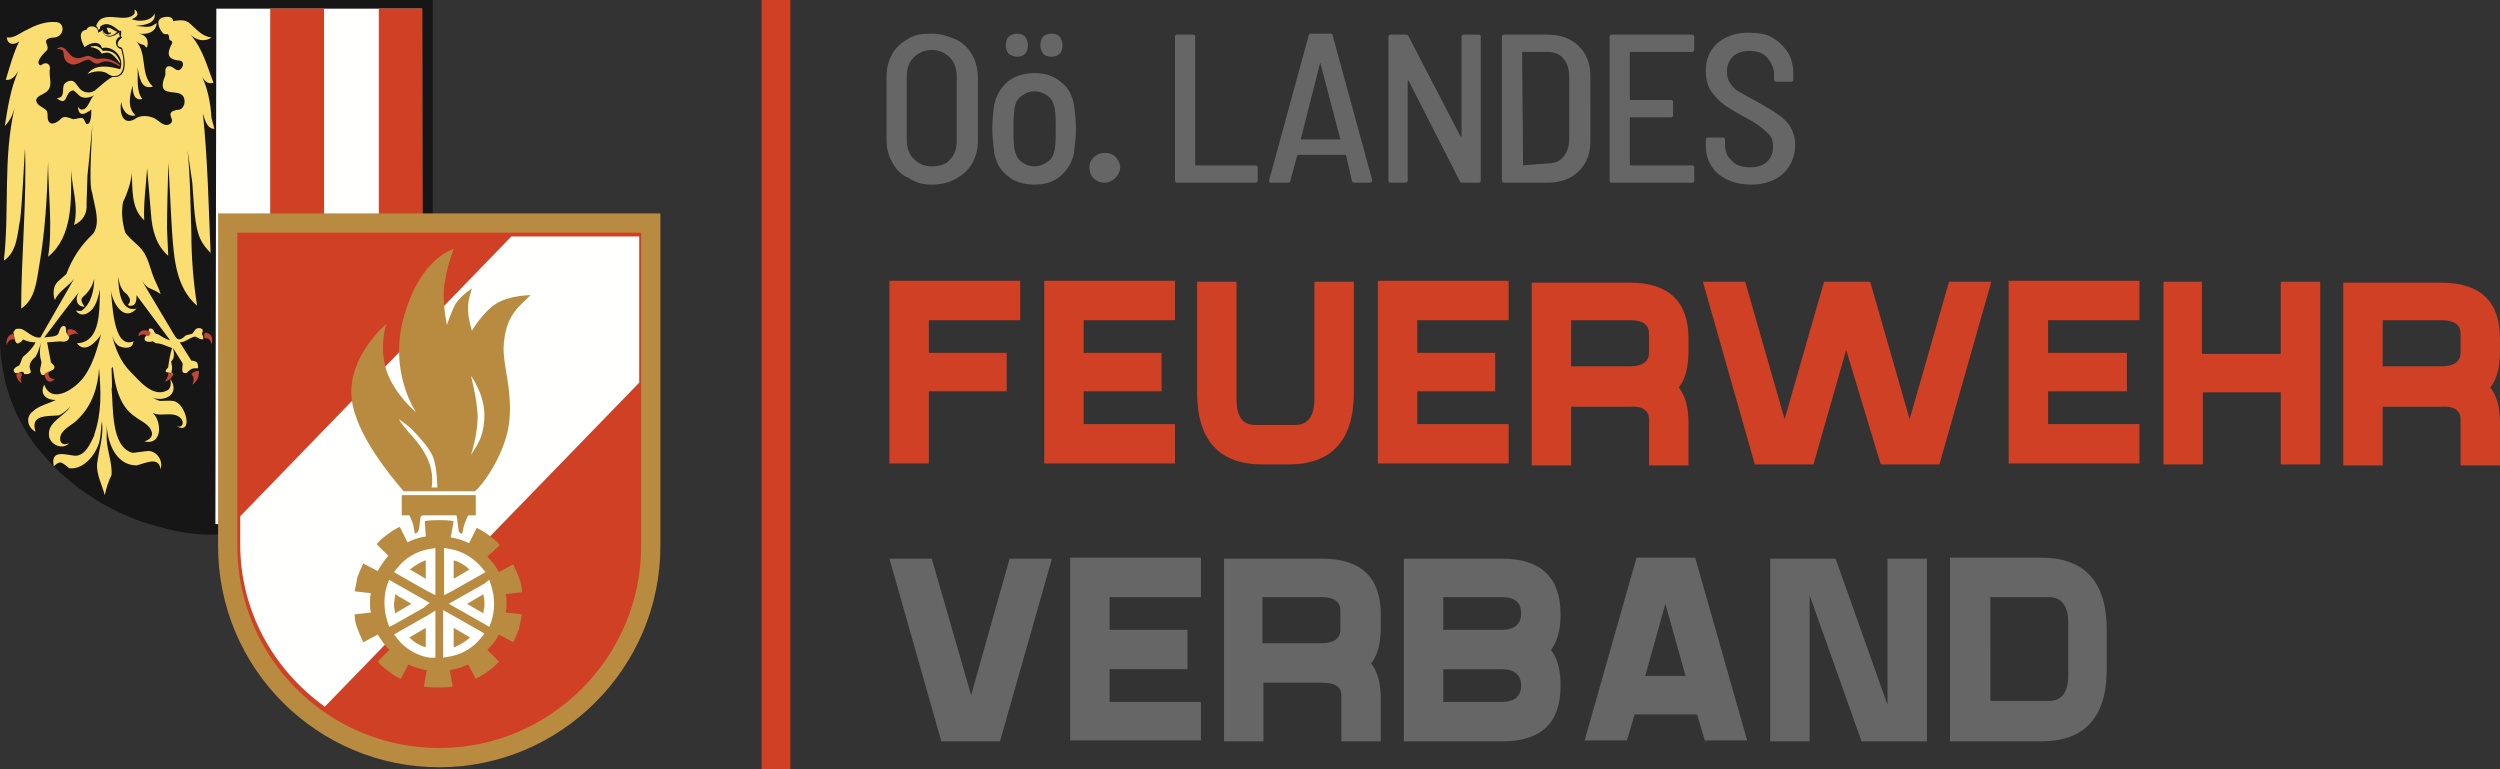
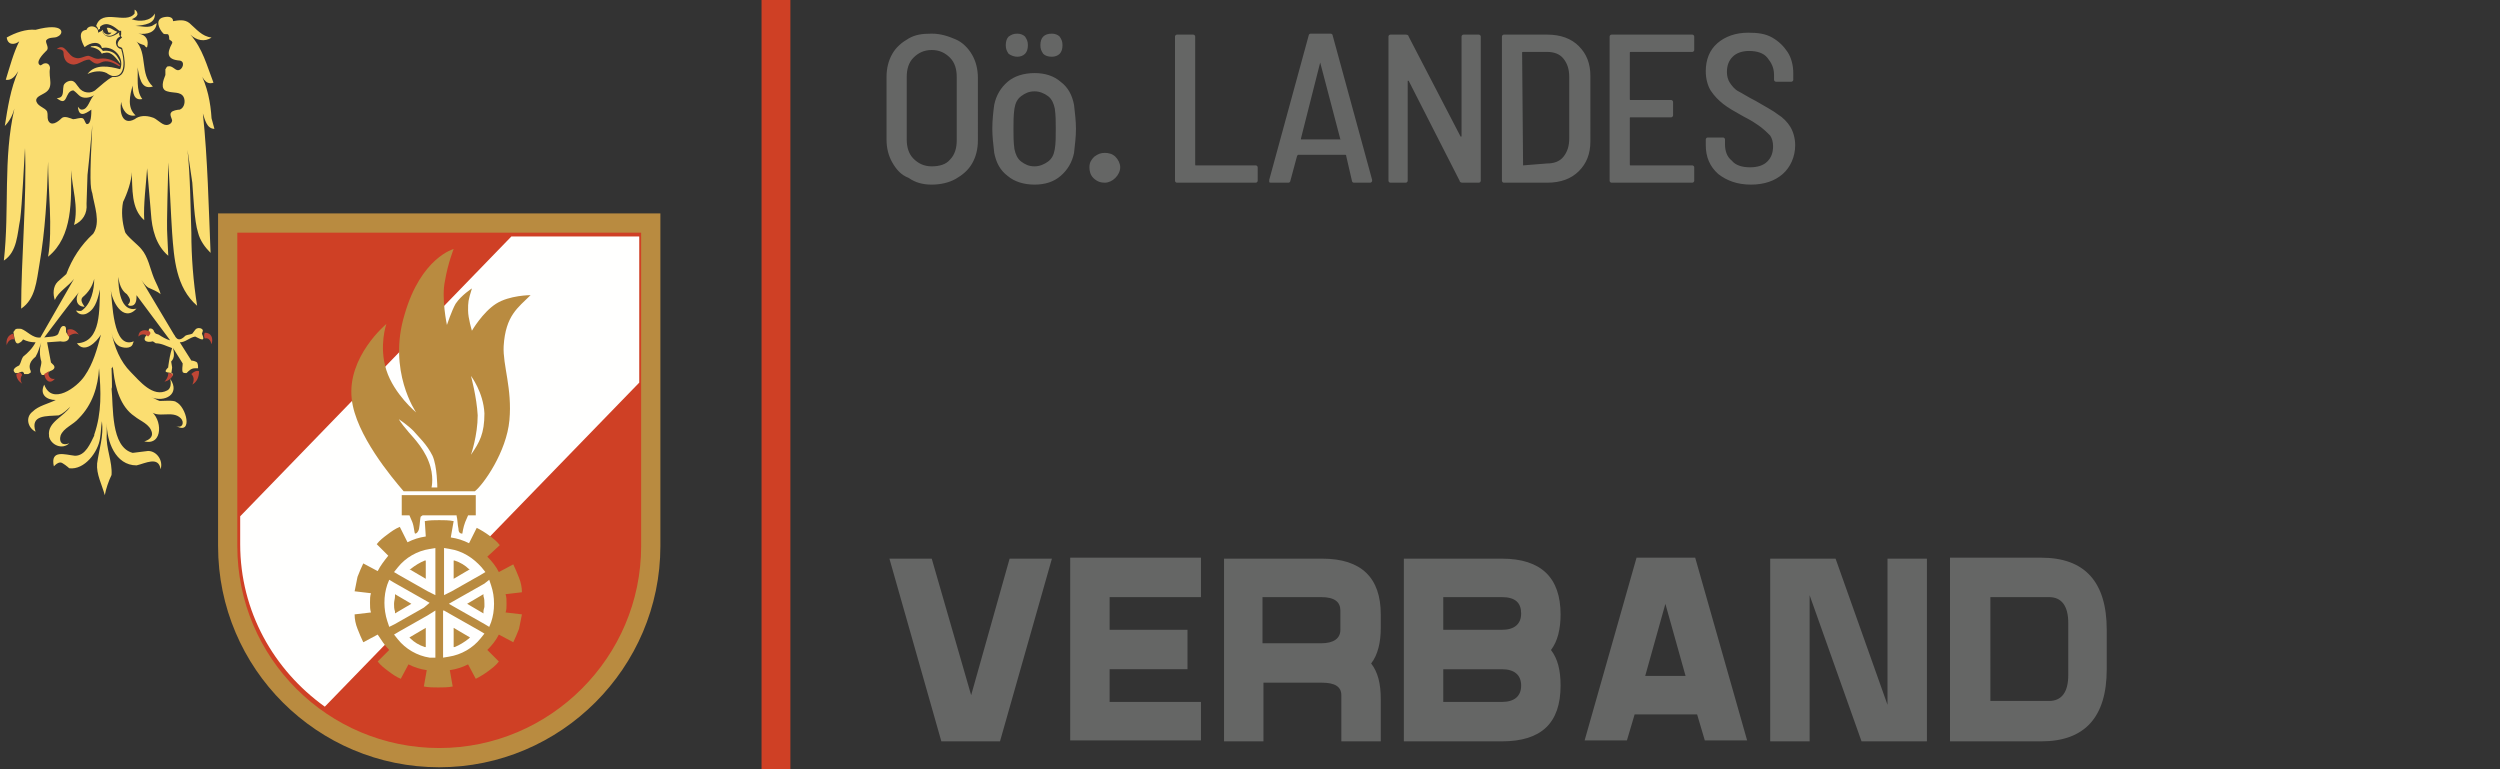
<svg xmlns="http://www.w3.org/2000/svg" width="260" height="80">
  <rect width="100%" height="100%" fill="#333333" stroke="none" />
  <g>
-     <path fill="#171616" d="M0,35.2c0,1.5,0.2,2.9,0.5,4.3c0.3,1.3,0.8,2.7,1.4,3.9 c0.7,1.4,1.5,2.7,2.6,3.9c1.1,1.3,2.3,2.4,3.6,3.4c1.1,0.8,2.3,1.6,3.5,2.2c1.2,0.6,2.5,1.2,3.9,1.6c1.1,0.3,2.1,0.6,3.2,0.8 c1,0.2,2.1,0.3,3.1,0.3c0.2,0,0.5,0,0.7,0c0.2,0,0.5,0,0.7,0c1,0,2.1-0.1,3.1-0.3c1.1-0.2,2.2-0.4,3.2-0.8c1.3-0.4,2.6-0.9,3.9-1.6 c1.2-0.6,2.4-1.4,3.5-2.2c1.3-1,2.6-2.1,3.6-3.4c1-1.2,1.9-2.5,2.6-3.9c0.6-1.2,1.1-2.5,1.4-3.9c0.3-1.4,0.5-2.9,0.5-4.3l0-35.2H0 L0,35.2z" />
-     <path fill="#FFFFFE" d="M43.9,0.9H22.5l-0.1,53.6c0.4,0,0.8,0,1.2,0c0.2,0,0.4,0,0.6,0 c0.8,0,1.5-0.1,2.3-0.3c0.9-0.2,1.8-0.4,2.7-0.7c1.3-0.4,2.5-0.9,3.7-1.5c1.2-0.6,2.3-1.3,3.4-2.1c1.3-0.9,2.4-2,3.5-3.2 c1-1.1,1.8-2.4,2.4-3.7c0.6-1.2,1-2.4,1.3-3.7c0.3-1.3,0.4-2.7,0.4-4.1L43.9,0.9" />
-     <path fill="#CF4025" d=" M28.1,0.9h5.6v51.2c-0.9,0.4-1.8,0.9-2.7,1.3c-0.6,0.2-2.6,0.9-2.9,1V0.9 M39.3,0.9h4.6L44,36c0,1.4-0.1,3.2-0.4,4.6 c-0.2,0.8-0.4,1-0.7,1.8c-0.2,0.5-0.4,1.5-0.6,2c-0.7,1.3-2.8,4.1-2.9,4.3V0.9" />
-     <path fill="#FBDE71" d="M12.2,5.9c-0.3-0.5-0.9-0.7-1.5-0.6c-0.2-0.3-0.6-0.6-1-0.5c0,0-0.1,0-0.1,0c-0.1,0-0.1,0-0.2,0.1 c0.2,0,0.5,0.1,0.7,0.2c0.2,0.1,0.4,0.3,0.5,0.5c0.1-0.1,0.2-0.1,0.3-0.1c0.7-0.2,1.2,0.6,1.6,1.1C12.5,6.3,12.3,6.1,12.2,5.9z M11.1,2.9C11.1,2.9,11.1,2.9,11.1,2.9C11.1,2.9,11.1,2.9,11.1,2.9c0.1,0.2,0.1,0.4,0.2,0.5c0.1,0,0.2,0,0.3,0 c-0.3,0.4-0.8,0.1-0.9-0.2c0,0,0-0.1-0.1-0.1c0,0,0,0,0,0c0,0-0.1,0-0.1,0c0,0,0,0,0.1,0c0,0,0,0,0,0c0,0,0,0.1,0,0.1 c0,0,0,0.1,0.1,0.1c0.1,0.2,0.2,0.4,0.5,0.4c0.3,0.1,0.7-0.1,0.9-0.3c0,0,0.1-0.1,0.1-0.1C11.8,3.2,11.5,2.8,11.1,2.9 c-0.1,0-0.2,0-0.2,0C11,2.9,11,2.9,11.1,2.9z M22,12.3c0.1,0.4,0.2,0.7,0.3,1.1c-0.8,0-1-1-1.2-1.6c0.5,4.7,0.6,9.8,0.8,14.5 c-0.6-0.6-1.1-1.3-1.3-2.1c0,0,0,0,0,0s0,0,0,0C20.2,23,20.1,20.2,20,19c0,0-0.5-3.4-0.5-3.4c0.3,2.8,0.3,5.8,0.4,8.6h0 c0,2.5,0.2,5.1,0.6,7.6c-2.2-1.9-2.4-4.9-2.6-7.6c-0.1-1.4-0.3-5.9-0.4-7.3c0,1.3-0.2,6.3-0.1,7.6h0c0,0.4,0.1,1.7,0.1,2.1 c-1.3-1.1-1.7-2.8-1.8-4.4c-0.1-1.1-0.3-3.6-0.4-4.7c-0.1,1.6-0.4,3.8-0.3,5.4c-1.4-1.2-1.2-3.3-1.3-5c0,0.9-0.5,2.3-0.9,3.1 c-0.2,1-0.1,2.1,0.2,3.1l0,0h0c0,0,0,0,0,0c0.1,0.4,1.4,1.4,1.7,1.8c0.7,0.8,0.9,2,1.3,3c0.2,0.5,0.6,1.2,0.7,1.7 c-0.3-0.3-0.9-0.5-1.3-0.7c-0.3-0.2-0.5-0.5-0.7-0.8l3.4,5.7c0.1,0.1,0.1,0.2,0.2,0.3c0.3,0.4,0.7,0.1,1-0.2 c0.2-0.1,0.5-0.1,0.7-0.2c0,0,0.3-0.4,0.3-0.4c0.2-0.3,0.8-0.2,0.8,0.1l-0.1,0.3c0.4,0.9-0.1,0.6-0.7,0.3c-0.6,0.1-1,0.6-1.6,0.6 c0.4,0.6,0.8,1.3,1.2,1.9c0.2,0,0.5,0.1,0.6,0.2c0.1,0.2,0.1,0.4,0.1,0.6c0,0,0,0-0.1,0c0,0-0.1,0-0.2,0c-0.4,0-0.6,0.2-0.9,0.5 c0,0,0,0-0.1,0c-0.1,0-0.2,0-0.3-0.1c-0.1-0.3,0-0.6,0-0.9l-1-1.6c0.1,0.5,0.2,1-0.2,1.4l0.1,0.6c0,0.2-0.1,0.6-0.1,0.9L18,39 c0-0.1-0.1-0.2-0.1-0.2c-0.5-0.1-1,0-0.4-0.6l0-0.1c0.1-0.7,0.2-1.3,0.4-1.9c-0.6-0.2-1.1-0.5-1.7-0.5c0,0-0.3-0.2-0.3-0.2 c0,0,0,0,0,0c-0.8,0.2-1.2-0.2-0.5-0.8l0.1-0.5c0.2-0.1,0.4,0,0.5,0.2c0,0,0,0,0,0c0,0.1,0.1,0.2,0.2,0.3c0,0,0,0,0,0l0.3,0.1 c0.3,0.2,0.8,0.5,1.2,0.6l-3.5-4.7c0,0.4,0,1.1-0.6,1.1c0,0-0.1,0-0.1,0c0,0-0.1,0-0.2-0.1c0.4-0.4,0.2-0.7-0.1-1.1 c-0.6-0.4-0.8-1.1-0.9-1.8c0,1.2,0.2,3.7,1.9,3.3c-1.4,1.5-2.6-0.8-2.7-2.1c0.2,1.3,0.2,6.4,2.4,5.5c0,0.1-0.1,0.2-0.1,0.3 c-0.2,0.5-1,0.4-1.4,0.2c-0.5-0.3-0.7-0.9-0.8-1.4c0.3,1.5,0.9,3,2,4.1c0.9,0.9,2.3,2.7,3.8,1.9c0.4-0.2,0.4-0.8,0.3-1.2 c1.1,1.6-0.6,2.5-2,1.9c0.3,0.1,0.6,0.3,0.9,0.4c0.3,0,1.5-0.1,1.7,0.1c1.1,0.5,1.8,3.5,0,2.5c0.7,0.3,0.9-0.4,0.5-0.8 c-0.9-0.9-2.4,0.1-3.2-0.8c1.3,0.8,1.4,3.7-0.6,3.2c0.4-0.1,0.9-0.4,0.8-0.9c-0.2-0.9-1.2-1.2-1.8-1.7c-1.5-1-2-3-2.2-4.6 c0,0,0-0.2-0.1-0.6c0,0.1,0,0.1-0.1,0.2c0,0,0,0,0,0h0c0,0.7,0.1,2.2,0,2.1c0.2,1.9-0.1,6.1,2.2,6.7c0,0,1.6-0.2,1.6-0.2 c0.9,0,1.6,1,1.3,1.9c-0.2-1.4-1.6-0.6-2.5-0.4c-2.2,0-3.1-2.5-3.1-4.4v1.1c0,0,0,0,0,0.1c-0.1,1.4,0.6,2.8,0.5,4.2 c-0.3,0.6-0.6,1.5-0.7,2.1c-0.3-1.1-0.9-2.2-0.8-3.3c0.2-1.5,0.7-2.8,0.5-4.4c-0.1,0.6-0.1,1.2-0.2,1.8c-0.2,1.4-1.6,3.3-3.2,3.1 c-0.1-0.1-0.7-0.6-0.9-0.6c-0.3,0-0.5,0.2-0.7,0.4c-0.4-1.8,1.2-1.2,2.2-1.1c1.1,0,1.6-1.3,2-2.1c0,0,0,0,0,0c0,0,0-0.1,0-0.1 c0.8-2.3,0.7-4.5,0.5-6.9c-0.1,1.9-0.7,3.8-2.1,5.2c-0.6,0.7-1.6,1-1.9,1.8c-0.2,0.7,0.2,1.1,0.9,0.8c-0.7,0.7-1.9,0.2-2.1-0.7 c0,0,0,0,0,0c0,0,0,0,0-0.1c0,0,0,0,0,0c-0.2-1.4,1.6-2,2.2-3C7,42.6,6.6,43,6.1,43.2c-1.2,0.1-3-0.1-2.4,1.7 c-0.8-0.4-1.1-1.5-0.3-2.1C4,42.2,5,42,5.8,41.6c-1,0-1.7-0.6-1.2-1.6c0.8,2.2,3.4,0.3,4.2-0.9c0.9-1.3,1.3-2.8,1.7-4.3 C10,35.6,8.8,36.8,8,35.7c2.6-0.1,2.3-3.7,2.4-5.6c-0.2,0.8-0.4,1.9-1.2,2.4c-0.4,0.3-1,0.3-1.3-0.2c0.2,0,0.4,0.1,0.6,0 c1-0.7,1.3-2.2,1.3-3.3c-0.2,0.8-0.6,1.4-1.2,1.9c-0.3,0.3,0,0.7,0.2,1c-0.9,0-1-0.9-0.6-1.5c-1.2,1.5-2.4,3.1-3.6,4.7 c0.4-0.1,1.4,0,1.5-0.5c0.1-0.2,0.2-0.7,0.5-0.7c0.4,0,0.2,0.5,0.3,0.7L7.2,35c0,0.5-0.5,0.6-0.9,0.5l-1.4,0.1l0.4,2.1L5.6,38 c0.2,0.3-0.1,0.5-0.4,0.6c0,0-0.6,0.4-0.6,0.4h0C4.6,39,4.5,39,4.4,39c0,0-0.1,0-0.1-0.1c-0.3-0.4,0-0.8,0-1.2v-0.1 c-0.2-0.6-0.2-1.4,0-2c-0.2,0.5-0.3,1-0.6,1.5c-0.5,0.4-0.8,0.9-0.5,1.5c0,0.1,0,0.2-0.1,0.2c0,0,0,0,0,0v0h0c0,0-0.1,0.1-0.2,0.1 c-0.1,0-0.3,0-0.4,0c0,0,0,0,0-0.1c0,0-0.1-0.1-0.1-0.1c-0.1-0.1-0.3,0-0.5,0.1c-0.1,0-0.1,0-0.2,0c0,0,0,0-0.1,0 C1.1,38.4,1.8,38.1,2,38c0.2-0.3,0.2-0.6,0.4-0.9c0.5-0.4,1-0.9,1.3-1.5c-0.5,0-0.9-0.1-1.3-0.3c0,0-0.2,0.3-0.3,0.3 c-0.6,0.5-0.6-0.7-0.7-1c0-0.1,0-0.1,0.1-0.2c0.1-0.3,0.5-0.2,0.7-0.2c0.6,0.2,1.2,1,2,0.9l3.5-6.1c-0.6,0.8-1.6,1.3-2,2.2 c-0.2-0.6-0.2-1.4,0.3-1.9c0,0,0.9-0.8,0.9-0.8c0,0,0,0,0,0c0.6-1.6,1.5-3,2.8-4.2l0,0c0.8-1.2,0.1-2.9-0.1-4.2 c-0.2-0.6-0.3-1.2,0-7.1c-0.1,0.9-0.2,2.5-0.5,5.2L9,21.2c0.1,1-0.4,1.8-1.3,2.2c0.5-1.9-0.2-3.8-0.3-5.7c0,3.1,0.2,6.9-2.4,9 c0.5-2.9,0-7,0-9.9C4.9,20.5,4.7,24,4.1,27.5c-0.3,1.7-0.4,3.6-1.9,4.6c0-5.2,0.6-11.5,0.4-16.7c-0.1,1.6-0.3,5.8-0.5,7.4 c-0.3,1.5-0.3,3.4-1.7,4.3C1,21.8,0.3,16.5,1.5,11.3c-0.2,0.7-0.5,1.3-1,1.8c0.3-1.9,0.6-3.9,1.4-5.7c-0.3,0.5-0.7,1-1.3,0.9 C1,7,1.4,5.5,2,4.3C1.5,4.7,0.8,4.7,0.7,3.9c0.8,0.1,1.4-0.5,2.1-0.8c0.9-0.5,2-0.9,3-0.8C6.7,2.3,6.7,3.5,6,3.8 C5.7,4,5.1,3.8,4.8,4.2C4.7,4.5,5.2,5,4.8,5.3C4.5,5.6,3.6,6.5,4.2,6.8c0.1,0,0.3-0.2,0.4-0.2C5,6.5,5.2,6.8,5.2,7.1 c-0.2,1,0.5,2-0.6,2.6c-0.3,0.2-1,0.4-0.8,0.9c0.2,0.5,0.9,0.6,1.1,1c0.1,0.3,0,0.6,0.1,0.9c0.3,0.7,1,0.2,1.4-0.2 c0.3-0.3,0.9,0,1.2,0.1c0.3,0,0.7-0.2,1-0.1c0.2,0.1,0.2,0.4,0.4,0.6c0.5,0.1,0.5-1.1,0.5-1.5c-0.7,0.5-1.3,0.8-1.4-0.3 c0.1,0.1,0.2,0.3,0.4,0.3c0.7,0,0.8-1.1,1.3-1.5c-0.5,0.3-1.2,0.4-1.6,0C8.1,9.8,7.7,9.4,7.6,9.4c-0.9,0.1-0.5,1.8-1.7,0.8 c0.8,0,0.6-0.7,0.7-1.2C6.6,8.7,7,8.4,7.4,8.4c0.4,0,0.6,0.5,0.8,0.7C8.6,9.7,9.5,9.8,10,9.3c0.5-0.4,1.1-1,1.7-1.3 c1.7,0.2,1.3-2,1-3c-0.1-0.1-0.3-0.1-0.4-0.2c-0.2-0.3,0.1-0.7,0.4-0.9c-0.1-0.1-0.2-0.2-0.1-0.3c0,0,0-0.1,0-0.1c0,0,0,0,0-0.1 c0,0,0-0.1,0-0.2l-0.2,0c-0.5-0.4-1.2-1-1.9-0.5c0,0-0.1,0.1-0.1,0.1c0,0.1,0,0.1,0,0.2l-0.2,0.1c0-0.2-0.1-0.3-0.2-0.4 c0.6-1.9,3.1-0.1,4-1.3c0,0,0-0.1,0-0.1c0,0,0,0,0-0.1c0-0.1,0-0.1,0-0.2c0.2,0.1,0.3,0.3,0.3,0.5c-0.1,0.3-0.4,0.4-0.6,0.5 c0.8,0.3,2,0.2,2.4-0.6c0.1,1.1-1.1,1.2-2,1.3c0.6,0,1.1,0.2,1.7,0c0.2-0.1,0.3-0.2,0.5-0.3c-0.1,1-1,1.2-1.9,1.1 c0.8,0.1,1.1,0.7,0.9,1.4C15.2,5,15.1,4.8,15,4.7c-0.3-0.1-0.7-0.2-0.9-0.5c1.3,1.4,0.4,3.5,1.8,4.8c-1.3,0.4-1.4-1.1-1.6-2 c0.1,1-0.2,2.4,0.5,3.3c-0.9,0.2-1-0.7-1-1.4c-0.3,1-0.6,2.3,0.3,3.1c-0.9,0.2-1.4-0.6-1.5-1.4c-0.2,1,0.1,2.5,1.4,1.8 c0.5-0.4,1.2-0.4,1.8-0.2c0.5,0.1,1,0.8,1.5,0.8c0.3,0,0.6-0.2,0.6-0.5c0-0.1-0.3-0.6-0.1-0.8c0.1-0.2,0.7-0.3,0.9-0.3 c0.5-0.2,0.6-0.9,0.4-1.3c-0.3-0.6-1.1-0.4-1.7-0.6c-0.8-0.2-0.4-1.2-0.2-1.7l0-0.6c0.1-0.1,0.1-0.3,0.3-0.3c0.4-0.1,0.7,0.4,1,0.4 c0.5,0,0.8-0.9,0.2-1c-1.3-0.1-1.4-0.7-0.8-1.8c0.1-0.2-0.2-0.3-0.3-0.4c0-0.1,0-0.4-0.1-0.5c0-0.1-0.4,0-0.5-0.1c0,0,0,0,0,0 c-0.5-0.5-0.9-1.5,0-1.7c0.4-0.1,1-0.1,1,0.4c0.6-0.1,1.2-0.2,1.7,0.2c0.7,0.6,1.3,1.4,2.3,1.5c-0.7,0.5-1.6,0.3-2.2-0.3 c1.3,1.5,1.7,3.2,2.4,5c-0.9,0.3-1.2-0.7-1.5-1.3C21.6,9,21.9,10.7,22,12.3z M9.2,3.2C9.4,2.9,9.9,3,9.9,3.3 C9.7,3.3,9.5,3.2,9.2,3.2 M8.8,4.9C8.5,4.4,8,3.2,9,3.1c0.2-0.6,1.3-0.4,1.2,0.3l0.4-0.2c0.4,0.9,1.1,0.7,1.9,0.1 c-0.2,0.1-0.1,0.4,0,0.5C11.8,4.1,12,5,12.6,5.1c0.3,0.9,0.6,3-0.9,2.8c-0.1,0-0.5-0.2-0.6-0.3c-0.6-0.3-1.4-0.2-2,0.1 c0.8-1.1,2.3-0.8,3.4-0.5c0.5-1.2-0.7-2.5-1.9-2.2C10.4,4.2,9.4,4.4,8.8,4.9" />
+     <path fill="#FBDE71" d="M12.2,5.9c-0.3-0.5-0.9-0.7-1.5-0.6c-0.2-0.3-0.6-0.6-1-0.5c0,0-0.1,0-0.1,0c-0.1,0-0.1,0-0.2,0.1 c0.2,0,0.5,0.1,0.7,0.2c0.2,0.1,0.4,0.3,0.5,0.5c0.1-0.1,0.2-0.1,0.3-0.1c0.7-0.2,1.2,0.6,1.6,1.1C12.5,6.3,12.3,6.1,12.2,5.9z M11.1,2.9C11.1,2.9,11.1,2.9,11.1,2.9C11.1,2.9,11.1,2.9,11.1,2.9c0.1,0.2,0.1,0.4,0.2,0.5c0.1,0,0.2,0,0.3,0 c-0.3,0.4-0.8,0.1-0.9-0.2c0,0,0-0.1-0.1-0.1c0,0,0,0,0,0c0,0-0.1,0-0.1,0c0,0,0,0,0.1,0c0,0,0,0,0,0c0,0,0,0.1,0,0.1 c0,0,0,0.1,0.1,0.1c0.1,0.2,0.2,0.4,0.5,0.4c0.3,0.1,0.7-0.1,0.9-0.3c0,0,0.1-0.1,0.1-0.1C11.8,3.2,11.5,2.8,11.1,2.9 c-0.1,0-0.2,0-0.2,0C11,2.9,11,2.9,11.1,2.9z M22,12.3c0.1,0.4,0.2,0.7,0.3,1.1c-0.8,0-1-1-1.2-1.6c0.5,4.7,0.6,9.8,0.8,14.5 c-0.6-0.6-1.1-1.3-1.3-2.1c0,0,0,0,0,0s0,0,0,0C20.2,23,20.1,20.2,20,19c0,0-0.5-3.4-0.5-3.4c0.3,2.8,0.3,5.8,0.4,8.6h0 c0,2.5,0.2,5.1,0.6,7.6c-2.2-1.9-2.4-4.9-2.6-7.6c-0.1-1.4-0.3-5.9-0.4-7.3c0,1.3-0.2,6.3-0.1,7.6h0c0,0.4,0.1,1.7,0.1,2.1 c-1.3-1.1-1.7-2.8-1.8-4.4c-0.1-1.1-0.3-3.6-0.4-4.7c-0.1,1.6-0.4,3.8-0.3,5.4c-1.4-1.2-1.2-3.3-1.3-5c0,0.9-0.5,2.3-0.9,3.1 c-0.2,1-0.1,2.1,0.2,3.1l0,0h0c0,0,0,0,0,0c0.1,0.4,1.4,1.4,1.7,1.8c0.7,0.8,0.9,2,1.3,3c0.2,0.5,0.6,1.2,0.7,1.7 c-0.3-0.3-0.9-0.5-1.3-0.7c-0.3-0.2-0.5-0.5-0.7-0.8l3.4,5.7c0.1,0.1,0.1,0.2,0.2,0.3c0.3,0.4,0.7,0.1,1-0.2 c0.2-0.1,0.5-0.1,0.7-0.2c0,0,0.3-0.4,0.3-0.4c0.2-0.3,0.8-0.2,0.8,0.1l-0.1,0.3c0.4,0.9-0.1,0.6-0.7,0.3c-0.6,0.1-1,0.6-1.6,0.6 c0.4,0.6,0.8,1.3,1.2,1.9c0.2,0,0.5,0.1,0.6,0.2c0.1,0.2,0.1,0.4,0.1,0.6c0,0,0,0-0.1,0c0,0-0.1,0-0.2,0c-0.4,0-0.6,0.2-0.9,0.5 c0,0,0,0-0.1,0c-0.1,0-0.2,0-0.3-0.1c-0.1-0.3,0-0.6,0-0.9l-1-1.6c0.1,0.5,0.2,1-0.2,1.4l0.1,0.6c0,0.2-0.1,0.6-0.1,0.9L18,39 c0-0.1-0.1-0.2-0.1-0.2c-0.5-0.1-1,0-0.4-0.6l0-0.1c0.1-0.7,0.2-1.3,0.4-1.9c-0.6-0.2-1.1-0.5-1.7-0.5c0,0-0.3-0.2-0.3-0.2 c0,0,0,0,0,0c-0.8,0.2-1.2-0.2-0.5-0.8l0.1-0.5c0.2-0.1,0.4,0,0.5,0.2c0,0,0,0,0,0c0,0.1,0.1,0.2,0.2,0.3c0,0,0,0,0,0l0.3,0.1 c0.3,0.2,0.8,0.5,1.2,0.6l-3.5-4.7c0,0.4,0,1.1-0.6,1.1c0,0-0.1,0-0.1,0c0,0-0.1,0-0.2-0.1c0.4-0.4,0.2-0.7-0.1-1.1 c-0.6-0.4-0.8-1.1-0.9-1.8c0,1.2,0.2,3.7,1.9,3.3c-1.4,1.5-2.6-0.8-2.7-2.1c0.2,1.3,0.2,6.4,2.4,5.5c0,0.1-0.1,0.2-0.1,0.3 c-0.2,0.5-1,0.4-1.4,0.2c-0.5-0.3-0.7-0.9-0.8-1.4c0.3,1.5,0.9,3,2,4.1c0.9,0.9,2.3,2.7,3.8,1.9c0.4-0.2,0.4-0.8,0.3-1.2 c1.1,1.6-0.6,2.5-2,1.9c0.3,0.1,0.6,0.3,0.9,0.4c0.3,0,1.5-0.1,1.7,0.1c1.1,0.5,1.8,3.5,0,2.5c0.7,0.3,0.9-0.4,0.5-0.8 c-0.9-0.9-2.4,0.1-3.2-0.8c1.3,0.8,1.4,3.7-0.6,3.2c0.4-0.1,0.9-0.4,0.8-0.9c-0.2-0.9-1.2-1.2-1.8-1.7c-1.5-1-2-3-2.2-4.6 c0,0,0-0.2-0.1-0.6c0,0.1,0,0.1-0.1,0.2c0,0,0,0,0,0h0c0,0.7,0.1,2.2,0,2.1c0.2,1.9-0.1,6.1,2.2,6.7c0,0,1.6-0.2,1.6-0.2 c0.9,0,1.6,1,1.3,1.9c-0.2-1.4-1.6-0.6-2.5-0.4c-2.2,0-3.1-2.5-3.1-4.4v1.1c0,0,0,0,0,0.1c-0.1,1.4,0.6,2.8,0.5,4.2 c-0.3,0.6-0.6,1.5-0.7,2.1c-0.3-1.1-0.9-2.2-0.8-3.3c0.2-1.5,0.7-2.8,0.5-4.4c-0.1,0.6-0.1,1.2-0.2,1.8c-0.2,1.4-1.6,3.3-3.2,3.1 c-0.1-0.1-0.7-0.6-0.9-0.6c-0.3,0-0.5,0.2-0.7,0.4c-0.4-1.8,1.2-1.2,2.2-1.1c1.1,0,1.6-1.3,2-2.1c0,0,0,0,0,0c0,0,0-0.1,0-0.1 c0.8-2.3,0.7-4.5,0.5-6.9c-0.1,1.9-0.7,3.8-2.1,5.2c-0.6,0.7-1.6,1-1.9,1.8c-0.2,0.7,0.2,1.1,0.9,0.8c-0.7,0.7-1.9,0.2-2.1-0.7 c0,0,0,0,0,0c0,0,0,0,0-0.1c0,0,0,0,0,0c-0.2-1.4,1.6-2,2.2-3C7,42.6,6.6,43,6.1,43.2c-1.2,0.1-3-0.1-2.4,1.7 c-0.8-0.4-1.1-1.5-0.3-2.1C4,42.2,5,42,5.8,41.6c-1,0-1.7-0.6-1.2-1.6c0.8,2.2,3.4,0.3,4.2-0.9c0.9-1.3,1.3-2.8,1.7-4.3 C10,35.6,8.8,36.8,8,35.7c2.6-0.1,2.3-3.7,2.4-5.6c-0.2,0.8-0.4,1.9-1.2,2.4c-0.4,0.3-1,0.3-1.3-0.2c0.2,0,0.4,0.1,0.6,0 c1-0.7,1.3-2.2,1.3-3.3c-0.2,0.8-0.6,1.4-1.2,1.9c-0.3,0.3,0,0.7,0.2,1c-0.9,0-1-0.9-0.6-1.5c-1.2,1.5-2.4,3.1-3.6,4.7 c0.4-0.1,1.4,0,1.5-0.5c0.1-0.2,0.2-0.7,0.5-0.7c0.4,0,0.2,0.5,0.3,0.7L7.2,35c0,0.5-0.5,0.6-0.9,0.5l-1.4,0.1l0.4,2.1L5.6,38 c0.2,0.3-0.1,0.5-0.4,0.6c0,0-0.6,0.4-0.6,0.4h0C4.6,39,4.5,39,4.4,39c0,0-0.1,0-0.1-0.1c-0.3-0.4,0-0.8,0-1.2v-0.1 c-0.2-0.6-0.2-1.4,0-2c-0.2,0.5-0.3,1-0.6,1.5c-0.5,0.4-0.8,0.9-0.5,1.5c0,0.1,0,0.2-0.1,0.2c0,0,0,0,0,0v0h0c0,0-0.1,0.1-0.2,0.1 c-0.1,0-0.3,0-0.4,0c0,0,0,0,0-0.1c0,0-0.1-0.1-0.1-0.1c-0.1-0.1-0.3,0-0.5,0.1c-0.1,0-0.1,0-0.2,0c0,0,0,0-0.1,0 C1.1,38.4,1.8,38.1,2,38c0.2-0.3,0.2-0.6,0.4-0.9c0.5-0.4,1-0.9,1.3-1.5c-0.5,0-0.9-0.1-1.3-0.3c0,0-0.2,0.3-0.3,0.3 c-0.6,0.5-0.6-0.7-0.7-1c0-0.1,0-0.1,0.1-0.2c0.1-0.3,0.5-0.2,0.7-0.2c0.6,0.2,1.2,1,2,0.9l3.5-6.1c-0.6,0.8-1.6,1.3-2,2.2 c-0.2-0.6-0.2-1.4,0.3-1.9c0,0,0.9-0.8,0.9-0.8c0,0,0,0,0,0c0.6-1.6,1.5-3,2.8-4.2l0,0c0.8-1.2,0.1-2.9-0.1-4.2 c-0.2-0.6-0.3-1.2,0-7.1c-0.1,0.9-0.2,2.5-0.5,5.2L9,21.2c0.1,1-0.4,1.8-1.3,2.2c0.5-1.9-0.2-3.8-0.3-5.7c0,3.1,0.2,6.9-2.4,9 c0.5-2.9,0-7,0-9.9C4.9,20.5,4.7,24,4.1,27.5c-0.3,1.7-0.4,3.6-1.9,4.6c0-5.2,0.6-11.5,0.4-16.7c-0.1,1.6-0.3,5.8-0.5,7.4 c-0.3,1.5-0.3,3.4-1.7,4.3C1,21.8,0.3,16.5,1.5,11.3c-0.2,0.7-0.5,1.3-1,1.8c0.3-1.9,0.6-3.9,1.4-5.7c-0.3,0.5-0.7,1-1.3,0.9 C1,7,1.4,5.5,2,4.3C1.5,4.7,0.8,4.7,0.7,3.9c0.9-0.5,2-0.9,3-0.8C6.7,2.3,6.7,3.5,6,3.8 C5.7,4,5.1,3.8,4.8,4.2C4.7,4.5,5.2,5,4.8,5.3C4.5,5.6,3.6,6.5,4.2,6.8c0.1,0,0.3-0.2,0.4-0.2C5,6.5,5.2,6.8,5.2,7.1 c-0.2,1,0.5,2-0.6,2.6c-0.3,0.2-1,0.4-0.8,0.9c0.2,0.5,0.9,0.6,1.1,1c0.1,0.3,0,0.6,0.1,0.9c0.3,0.7,1,0.2,1.4-0.2 c0.3-0.3,0.9,0,1.2,0.1c0.3,0,0.7-0.2,1-0.1c0.2,0.1,0.2,0.4,0.4,0.6c0.5,0.1,0.5-1.1,0.5-1.5c-0.7,0.5-1.3,0.8-1.4-0.3 c0.1,0.1,0.2,0.3,0.4,0.3c0.7,0,0.8-1.1,1.3-1.5c-0.5,0.3-1.2,0.4-1.6,0C8.1,9.8,7.7,9.4,7.6,9.4c-0.9,0.1-0.5,1.8-1.7,0.8 c0.8,0,0.6-0.7,0.7-1.2C6.6,8.7,7,8.4,7.4,8.4c0.4,0,0.6,0.5,0.8,0.7C8.6,9.7,9.5,9.8,10,9.3c0.5-0.4,1.1-1,1.7-1.3 c1.7,0.2,1.3-2,1-3c-0.1-0.1-0.3-0.1-0.4-0.2c-0.2-0.3,0.1-0.7,0.4-0.9c-0.1-0.1-0.2-0.2-0.1-0.3c0,0,0-0.1,0-0.1c0,0,0,0,0-0.1 c0,0,0-0.1,0-0.2l-0.2,0c-0.5-0.4-1.2-1-1.9-0.5c0,0-0.1,0.1-0.1,0.1c0,0.1,0,0.1,0,0.2l-0.2,0.1c0-0.2-0.1-0.3-0.2-0.4 c0.6-1.9,3.1-0.1,4-1.3c0,0,0-0.1,0-0.1c0,0,0,0,0-0.1c0-0.1,0-0.1,0-0.2c0.2,0.1,0.3,0.3,0.3,0.5c-0.1,0.3-0.4,0.4-0.6,0.5 c0.8,0.3,2,0.2,2.4-0.6c0.1,1.1-1.1,1.2-2,1.3c0.6,0,1.1,0.2,1.7,0c0.2-0.1,0.3-0.2,0.5-0.3c-0.1,1-1,1.2-1.9,1.1 c0.8,0.1,1.1,0.7,0.9,1.4C15.2,5,15.1,4.8,15,4.7c-0.3-0.1-0.7-0.2-0.9-0.5c1.3,1.4,0.4,3.5,1.8,4.8c-1.3,0.4-1.4-1.1-1.6-2 c0.1,1-0.2,2.4,0.5,3.3c-0.9,0.2-1-0.7-1-1.4c-0.3,1-0.6,2.3,0.3,3.1c-0.9,0.2-1.4-0.6-1.5-1.4c-0.2,1,0.1,2.5,1.4,1.8 c0.5-0.4,1.2-0.4,1.8-0.2c0.5,0.1,1,0.8,1.5,0.8c0.3,0,0.6-0.2,0.6-0.5c0-0.1-0.3-0.6-0.1-0.8c0.1-0.2,0.7-0.3,0.9-0.3 c0.5-0.2,0.6-0.9,0.4-1.3c-0.3-0.6-1.1-0.4-1.7-0.6c-0.8-0.2-0.4-1.2-0.2-1.7l0-0.6c0.1-0.1,0.1-0.3,0.3-0.3c0.4-0.1,0.7,0.4,1,0.4 c0.5,0,0.8-0.9,0.2-1c-1.3-0.1-1.4-0.7-0.8-1.8c0.1-0.2-0.2-0.3-0.3-0.4c0-0.1,0-0.4-0.1-0.5c0-0.1-0.4,0-0.5-0.1c0,0,0,0,0,0 c-0.5-0.5-0.9-1.5,0-1.7c0.4-0.1,1-0.1,1,0.4c0.6-0.1,1.2-0.2,1.7,0.2c0.7,0.6,1.3,1.4,2.3,1.5c-0.7,0.5-1.6,0.3-2.2-0.3 c1.3,1.5,1.7,3.2,2.4,5c-0.9,0.3-1.2-0.7-1.5-1.3C21.6,9,21.9,10.7,22,12.3z M9.2,3.2C9.4,2.9,9.9,3,9.9,3.3 C9.7,3.3,9.5,3.2,9.2,3.2 M8.8,4.9C8.5,4.4,8,3.2,9,3.1c0.2-0.6,1.3-0.4,1.2,0.3l0.4-0.2c0.4,0.9,1.1,0.7,1.9,0.1 c-0.2,0.1-0.1,0.4,0,0.5C11.8,4.1,12,5,12.6,5.1c0.3,0.9,0.6,3-0.9,2.8c-0.1,0-0.5-0.2-0.6-0.3c-0.6-0.3-1.4-0.2-2,0.1 c0.8-1.1,2.3-0.8,3.4-0.5c0.5-1.2-0.7-2.5-1.9-2.2C10.4,4.2,9.4,4.4,8.8,4.9" />
    <path fill="#C04635" d="M5.9,5.1C6.8,4.4,7,5.8,7.8,6c0.5,0.2,1-0.2,1.4-0.2 c0.4,0.1,0.7,0.4,1.2,0.3c0.8-0.1,1.5,0.2,2.1,0.7l-0.1,0.1c-0.6-0.4-1.3-0.7-1.9-0.4c-0.5,0.3-0.8,0-1.2-0.3C8.5,6.2,8,7,7.2,6.6 C6.7,6.4,6.6,5.8,6.6,5.4C6.5,5.1,6.1,5.1,5.9,5.1 M1.7,38.9c0,0.5,0.3,0.8,0.6,1c-0.2-0.3-0.2-0.6,0-0.9C2.2,38.7,2,38.7,1.7,38.9 M4.6,38.9l0.5-0.3c-0.2,0.4,0.1,0.9,0.6,0.8C5.2,40,4.7,39.6,4.6,38.9 M7.1,35c-0.1-0.2-0.1-0.5-0.1-0.7c0.5-0.2,0.9,0.1,1.2,0.5 C7.9,34.6,7.5,34.7,7.1,35 M1.5,35.3c-0.4-0.1-0.7,0.2-0.8,0.6c-0.1-0.5,0.1-1.1,0.7-1.2L1.5,35.3 M15.4,35c-0.3-0.3-0.7-0.3-1,0 c0-0.7,0.7-0.8,1.2-0.5C15.7,34.7,15.6,34.8,15.4,35 M21.3,35.2c-0.1-0.2-0.1-0.4,0-0.6c0.7,0,0.9,0.6,0.7,1.2 C21.9,35.4,21.7,35.1,21.3,35.2 M19.9,38.9c0.2-0.2,0.5-0.4,0.8-0.3c0,0.6-0.2,1.1-0.7,1.4C20.2,39.6,20.2,39.2,19.9,38.9 M17.5,38.8c0.2,0,0.4,0,0.5,0.2c-0.2,0.4-0.5,0.6-0.9,0.7C17.3,39.5,17.5,39.2,17.5,38.8" />
  </g>
  <g transform="translate(23.68 23.195)">
    <path fill="#CF4025" d="M44,33.6V0H0v33.6c0,12.2,9.9,22,22,22S44,45.7,44,33.6" />
    <path fill="none" stroke="#B98B40" stroke-width="2" d="M44,33.6V0H0v33.6c0,12.2,9.9,22,22,22S44,45.7,44,33.6z" />
    <path fill="#FFFFFE" d="M1.3,30.5v2.9c0,7,3.5,13.1,8.8,16.9l32.7-33.7V1.4H29.5L1.3,30.5 " />
    <path fill="#B98B40" d="M28.9,40.5l1.7,0.2c-0.1,0.5-0.2,1-0.3,1.5 c-0.2,0.5-0.4,1-0.6,1.4l-1.5-0.8c-0.3,0.6-0.7,1.1-1.2,1.6l1.2,1.2c-0.3,0.4-0.7,0.7-1.1,1c-0.4,0.3-0.9,0.6-1.3,0.8l-0.8-1.5 c-0.6,0.3-1.2,0.5-1.9,0.6l0.3,1.7c-0.5,0.1-1,0.1-1.5,0.1c-0.5,0-1,0-1.5-0.1l0.3-1.7c-0.7-0.1-1.3-0.3-1.9-0.6l-0.8,1.5 c-0.5-0.2-0.9-0.5-1.3-0.8c-0.4-0.3-0.8-0.6-1.1-1l1.2-1.2c-0.5-0.5-0.8-1-1.2-1.6l-1.5,0.8c-0.2-0.4-0.4-0.9-0.6-1.4 c-0.2-0.5-0.3-1-0.3-1.5l1.7-0.2c-0.1-0.3-0.1-0.6-0.1-1s0-0.7,0.1-1l-1.7-0.2c0.1-0.5,0.2-1,0.3-1.5c0.2-0.5,0.4-1,0.6-1.4 l1.5,0.8c0.3-0.6,0.7-1.1,1.1-1.6l-1.2-1.2c0.3-0.4,0.7-0.7,1.1-1c0.4-0.3,0.8-0.6,1.3-0.8l0.8,1.6c0.6-0.3,1.2-0.5,1.9-0.6 L20.5,31c0.5-0.1,1-0.1,1.5-0.1c0.5,0,1,0,1.5,0.1l-0.3,1.7c0.7,0.1,1.3,0.3,1.9,0.6l0.8-1.6c0.4,0.2,0.9,0.5,1.3,0.8 c0.4,0.3,0.8,0.6,1.1,1L27,34.7c0.5,0.5,0.9,1,1.2,1.6l1.5-0.8c0.2,0.4,0.4,0.9,0.6,1.4c0.2,0.5,0.3,1,0.3,1.5l-1.7,0.2 c0.1,0.3,0.1,0.6,0.1,1S29,40.2,28.9,40.5z M27.9,8.4c1.4-0.9,3.6-0.9,3.6-0.9c-1.3,1.3-2.6,2.1-2.8,5.3c-0.1,2,0.9,4.4,0.6,7.7 c-0.3,3.3-2.7,6.7-3.6,7.4h-7.4c-1.2-1.4-5-5.9-5.4-9.6c-0.5-4.4,3.6-7.8,3.6-7.8s-0.8,2.3,0,4.8c0.8,2.5,3.1,4.4,3.1,4.4 s-3-4.3-1.2-10.2c1.7-5.9,5.1-6.8,5.1-6.8S22.9,4.2,22.6,6c-0.4,1.8,0.2,4.6,0.2,4.6s0.5-1.5,0.9-2.2c0.6-0.9,1.7-1.6,1.7-1.6 C25,8.1,25,8.2,25,9.1c0,0.8,0.4,2.1,0.4,2.1S26.5,9.3,27.9,8.4L27.9,8.4z M23.8,30.4h-3.5c-0.1,0-0.1,0.1-0.2,0.1 c-0.1,0.1-0.1,0.8-0.2,1.3c-0.1,0.4-0.3,0.5-0.4,0.5c-0.1,0-0.1-0.7-0.3-1.2c-0.1-0.2-0.2-0.5-0.3-0.7h-0.8v-2.1h7.7v2.1h-0.8 c-0.1,0.2-0.2,0.5-0.3,0.7c-0.2,0.5-0.3,1.2-0.3,1.2c-0.1,0-0.4,0-0.4-0.5c-0.1-0.4-0.1-1.1-0.2-1.3C23.9,30.5,23.8,30.5,23.8,30.4 L23.8,30.4z" />
    <path fill="#FFFFFE" d="M21.6,40.3v4.9L21,45.2c-1.3-0.2-2.5-0.9-3.3-1.9l-0.4-0.5l0.5-0.3l3-1.7L21.6,40.3z M22.5,40.3l0.7,0.4 l3,1.7l0.5,0.3l-0.4,0.5c-0.8,1-2,1.7-3.3,1.9l-0.6,0.1V40.3z M20.6,42.1l-1.7,1l0.1,0.1c0.4,0.4,0.9,0.7,1.5,0.9l0.1,0V42.1z M23.5,42.1v2l0.1,0c0.5-0.2,1-0.5,1.5-0.9l0.1-0.1L23.5,42.1z M16.8,37.1l0.5,0.3l3,1.7l0.7,0.4L20.4,40l-3,1.7L16.8,42l-0.2-0.6 c-0.2-0.6-0.3-1.3-0.3-1.9c0-0.7,0.1-1.3,0.3-1.9L16.8,37.1z M27.2,37.1l0.2,0.6c0.2,0.6,0.3,1.2,0.3,1.9c0,0.7-0.1,1.3-0.3,1.9 L27.2,42l-0.5-0.3l-3-1.7l-0.7-0.4l0.7-0.4l3-1.7L27.2,37.1z M17.4,38.6l0,0.2c0,0.3-0.1,0.5-0.1,0.8c0,0.3,0,0.5,0.1,0.8l0,0.2 l1.7-1L17.4,38.6z M26.6,38.6l-1.7,1l1.7,1l0-0.2c0-0.2,0.1-0.4,0.1-0.5l0-0.3c0-0.3,0-0.5-0.1-0.8L26.6,38.6z M21.6,33.8v4.9 l-0.8-0.4l-3-1.7l-0.5-0.3l0.4-0.5c0.8-1,2-1.7,3.3-1.9L21.6,33.8z M22.5,33.8l0.6,0.1c1.3,0.2,2.4,0.9,3.3,1.9l0.4,0.5l-0.5,0.3 l-3,1.7l-0.8,0.4V33.8z M20.6,35.1l-0.1,0c-0.5,0.2-1,0.5-1.5,0.9L18.9,36l1.7,1V35.1z M23.5,37l1.7-1L25.1,36 c-0.4-0.4-0.9-0.7-1.5-0.9l-0.1,0V37z M25.3,15.9c0,0,1.3,1.7,1.4,3.9c0,2.1-0.5,3-1.4,4.3c0,0,0.7-2,0.7-4.1 C25.9,18.1,25.3,15.9,25.3,15.9L25.3,15.9z M21.8,27.5h-0.6c0,0,0.3-1.2-0.3-2.7c-0.6-1.6-2-2.9-2.2-3.2c-0.7-0.8-0.9-1.2-0.9-1.2 s0.9,0.6,1.5,1.2c0.6,0.7,1.4,1.4,2,2.6C21.8,25.3,21.8,27.5,21.8,27.5L21.8,27.5z" />
  </g>
  <polygon fill="#CF4025" points="79.2,0 79.2,80 82.2,80 82.2,0 " />
-   <path fill="#CF4025" d="M104.7,40.8v-4.1h-8.1v-3.4h9.5v-4.1H92.5v19h4.1v-7.5H104.7z M120.8,40.8v-4.1h-8.1v-3.4h9.5v-4.1h-13.6v19h13.6v-4.1h-9.5v-3.4H120.8z M134,48.3c4.5,0,6.8-2.5,6.8-7.5V29.3h-4.1v12.2 c0,1.8-0.7,2.7-2,2.7h-4.1c-1.4,0-2-0.9-2-2.7V29.3h-4.1v11.5c0,5,2.3,7.5,6.8,7.5H134z M155.5,40.8v-4.1h-8.1v-3.4h9.5v-4.1h-13.6 v19h13.6v-4.1h-9.5v-3.4H155.5z M171.5,43.6v4.8h4.1v-4.4c0-1.6-0.3-2.8-1-3.7c0.7-0.9,1-2.2,1-3.7v-1.4c0-3.8-2-5.8-6.1-5.8h-10.2 v19h4.1v-6.1l6.1,0C170.8,42.2,171.5,42.7,171.5,43.6L171.5,43.6z M163.4,38.1v-4.8h6.1c1.4,0,2,0.5,2,1.4v2c0,0.9-0.7,1.4-2,1.4 H163.4z M195.6,48.3h6.1l5.4-19h-4.4l-4.1,14.3l-4.1-14.3h-4.8l-4.1,14.3l-4.1-14.3h-4.4l5.4,19h6.1l3.4-11.9L195.6,48.3z M221.2,40.8v-4.1H213v-3.4h9.5v-4.1h-13.6v19h13.6v-4.1H213v-3.4H221.2z M237.2,40.8v7.5h4.1v-19h-4.1v7.5H229v-7.5H225v19h4.1 v-7.5H237.2z M255.9,43.6v4.8h4.1v-4.4c0-1.6-0.3-2.8-1-3.7c0.7-0.9,1-2.2,1-3.7v-1.4c0-3.8-2-5.8-6.1-5.8h-10.2v19h4.1v-6.1l6.1,0 C255.2,42.2,255.9,42.7,255.9,43.6L255.9,43.6z M247.8,38.1v-4.8h6.1c1.4,0,2,0.5,2,1.4v2c0,0.9-0.7,1.4-2,1.4H247.8L247.8,38.1z" />
  <path fill="#656665" d="M96.9,58.1h-4.4l5.4,19h6.1l5.4-19h-4.4L101,72.3L96.9,58.1z M123.5,69.6v-4.1h-8.1v-3.4h9.5v-4.1h-13.6v19h13.6V73h-9.5v-3.4H123.5z M139.5,72.3v4.8h4.1v-4.4c0-1.6-0.3-2.8-1-3.7 c0.7-0.9,1-2.2,1-3.7v-1.4c0-3.8-2-5.8-6.1-5.8h-10.2v19h4.1V71l6.1,0C138.8,71,139.5,71.4,139.5,72.3L139.5,72.3z M131.3,66.9v-4.8 h6.1c1.4,0,2,0.5,2,1.4v2c0,0.9-0.7,1.4-2,1.4H131.3z M158.2,71.3c0,1.1-0.7,1.7-2,1.7h-6.1v-3.4l6.1,0 C157.5,69.6,158.2,70.2,158.2,71.3L158.2,71.3z M150.1,65.5v-3.4h6.1c1.4,0,2,0.6,2,1.7c0,1.1-0.7,1.7-2,1.7H150.1z M146,77.1h10.2 c4.1,0,6.1-1.9,6.1-5.8c0-1.6-0.3-2.8-1-3.7c0.7-0.9,1-2.2,1-3.7c0-3.8-2-5.8-6.1-5.8H146V77.1z M176.5,74.3l0.8,2.7h4.4l-5.4-19 h-6.1l-5.4,19h4.4l0.8-2.7H176.5z M171.1,70.3l2.1-7.5l2.1,7.5H171.1z M193.6,77.1h6.8v-19h-4.1v15.2l-5.4-15.2h-6.8v19h4.1V61.9 L193.6,77.1z M202.8,58.1v19h9.5c4.5,0,6.8-2.5,6.8-7.5v-4.1c0-5-2.3-7.5-6.8-7.5H202.8z M215.1,64.8v5.4c0,1.8-0.7,2.7-2,2.7h-6.1 V62.1h6.1C214.4,62.1,215.1,63,215.1,64.8L215.1,64.8z" />
  <path fill="#656665" d="M96.9,19.2c0.9,0,1.8-0.2,2.5-0.6s1.3-0.9,1.7-1.6c0.4-0.7,0.6-1.5,0.6-2.4l0,0V8.1c0-0.9-0.2-1.7-0.6-2.4 c-0.4-0.7-1-1.3-1.7-1.6s-1.5-0.6-2.5-0.6S95.2,3.6,94.5,4c-0.7,0.4-1.3,0.9-1.7,1.6c-0.4,0.7-0.6,1.5-0.6,2.4l0,0v6.5 c0,0.9,0.2,1.7,0.6,2.4c0.4,0.7,0.9,1.3,1.7,1.6C95.2,19,96,19.2,96.9,19.2z M96.9,17.3c-0.8,0-1.4-0.3-1.9-0.8 c-0.5-0.5-0.7-1.2-0.7-2l0,0V8c0-0.8,0.2-1.5,0.7-2c0.5-0.5,1.1-0.8,1.9-0.8c0.8,0,1.4,0.3,1.9,0.8c0.5,0.5,0.7,1.2,0.7,2l0,0v6.6 c0,0.8-0.2,1.5-0.7,2C98.4,17.1,97.7,17.3,96.9,17.3z M105.8,5.9c0.3,0,0.6-0.1,0.8-0.3c0.2-0.2,0.3-0.5,0.3-0.9 c0-0.4-0.1-0.6-0.3-0.9c-0.2-0.2-0.5-0.3-0.8-0.3c-0.4,0-0.6,0.1-0.9,0.3c-0.2,0.2-0.3,0.5-0.3,0.9c0,0.4,0.1,0.6,0.3,0.9 C105.2,5.8,105.5,5.9,105.8,5.9z M109.4,5.9c0.3,0,0.6-0.1,0.8-0.3c0.2-0.2,0.3-0.5,0.3-0.9c0-0.4-0.1-0.6-0.3-0.9 c-0.2-0.2-0.5-0.3-0.8-0.3c-0.4,0-0.7,0.1-0.9,0.3c-0.2,0.2-0.3,0.5-0.3,0.9c0,0.4,0.1,0.6,0.3,0.9C108.7,5.8,109,5.9,109.4,5.9z M107.6,19.2c1.1,0,2-0.3,2.7-0.9c0.7-0.6,1.2-1.4,1.4-2.4c0.1-0.9,0.2-1.7,0.2-2.5c0-0.8-0.1-1.6-0.2-2.5c-0.2-1-0.6-1.8-1.4-2.4 c-0.7-0.6-1.6-0.9-2.7-0.9c-1.1,0-2.1,0.3-2.8,0.9c-0.7,0.6-1.2,1.4-1.4,2.4c-0.1,0.7-0.2,1.6-0.2,2.5c0,0.8,0.1,1.6,0.2,2.5 c0.2,1,0.6,1.8,1.4,2.4C105.5,18.9,106.5,19.2,107.6,19.2z M107.6,17.3c-0.6,0-1-0.2-1.4-0.5s-0.6-0.8-0.7-1.3 c-0.1-0.7-0.1-1.4-0.1-2.1c0-0.7,0-1.4,0.1-2.1c0.1-0.6,0.3-1,0.7-1.3c0.4-0.3,0.8-0.5,1.4-0.5c0.5,0,1,0.2,1.4,0.5 c0.4,0.3,0.6,0.8,0.7,1.3c0.1,0.7,0.1,1.4,0.1,2.1c0,0.8,0,1.5-0.1,2.1c-0.1,0.6-0.3,1-0.7,1.3S108.1,17.3,107.6,17.3z M114.9,19 c0.4,0,0.8-0.2,1.1-0.5s0.5-0.7,0.5-1.1c0-0.4-0.2-0.8-0.5-1.1s-0.7-0.4-1.1-0.4c-0.4,0-0.7,0.1-1.1,0.4c-0.3,0.3-0.5,0.6-0.5,1.1 c0,0.4,0.1,0.8,0.4,1.1C114.1,18.9,114.5,19,114.9,19z M130.6,19c0.1,0,0.2-0.1,0.2-0.2l0,0v-1.4c0-0.1-0.1-0.2-0.2-0.2l0,0h-6.2 c-0.1,0-0.1,0-0.1-0.1l0,0V3.8c0-0.1-0.1-0.2-0.2-0.2l0,0h-1.7c-0.1,0-0.2,0.1-0.2,0.2l0,0v15c0,0.1,0.1,0.2,0.2,0.2l0,0H130.6z M134,19c0.1,0,0.2-0.1,0.2-0.2l0,0l0.7-2.6c0,0,0.1-0.1,0.1-0.1l0,0h4.9c0.1,0,0.1,0,0.1,0.1l0,0l0.6,2.6c0,0.1,0.1,0.2,0.2,0.2 l0,0h1.7c0.1,0,0.2-0.1,0.2-0.2l0,0l0-0.1l-4.1-15c0-0.1-0.1-0.2-0.2-0.2l0,0h-2.1c-0.1,0-0.2,0.1-0.2,0.2l0,0l-4.1,15 c0,0.1,0,0.1,0,0.2s0.1,0.1,0.2,0.1l0,0H134z M139.4,14.5h-4c0,0-0.1,0-0.1,0c0,0,0,0,0-0.1l0,0l2-7.9c0,0,0,0,0,0s0,0,0,0l0,0 L139.4,14.5C139.5,14.4,139.5,14.5,139.4,14.5C139.4,14.5,139.4,14.5,139.4,14.5L139.4,14.5z M146.2,19c0.1,0,0.2-0.1,0.2-0.2l0,0 l0-10.3c0,0,0-0.1,0-0.1s0,0,0.1,0l0,0l5.3,10.4c0,0.1,0.1,0.2,0.3,0.2l0,0h1.7c0.1,0,0.2-0.1,0.2-0.2l0,0v-15 c0-0.1-0.1-0.2-0.2-0.2l0,0h-1.6c-0.1,0-0.2,0.1-0.2,0.2l0,0v10.3c0,0,0,0.1,0,0.1s0,0-0.1,0l0,0l-5.4-10.4c0-0.1-0.1-0.2-0.3-0.2 l0,0h-1.6c-0.1,0-0.2,0.1-0.2,0.2l0,0v15c0,0.1,0.1,0.2,0.2,0.2l0,0H146.2z M160.9,19c1.4,0,2.5-0.4,3.3-1.2 c0.8-0.8,1.2-1.8,1.2-3.1l0,0V7.9c0-1.3-0.4-2.3-1.2-3.1c-0.8-0.8-1.9-1.2-3.3-1.2l0,0h-4.5c-0.1,0-0.2,0.1-0.2,0.2l0,0v15 c0,0.1,0.1,0.2,0.2,0.2l0,0H160.9z M158.4,17.2C158.4,17.2,158.4,17.1,158.4,17.2L158.4,17.2l-0.1-11.7c0-0.1,0-0.1,0.1-0.1l0,0h2.5 c0.7,0,1.3,0.2,1.7,0.7c0.4,0.5,0.6,1.1,0.6,1.9l0,0v6.4c0,0.8-0.2,1.4-0.6,1.9c-0.4,0.5-1,0.7-1.7,0.7l0,0L158.4,17.2z M176,19 c0.1,0,0.2-0.1,0.2-0.2l0,0v-1.4c0-0.1-0.1-0.2-0.2-0.2l0,0h-6.4c-0.1,0-0.1,0-0.1-0.1l0,0v-4.8c0-0.1,0-0.1,0.1-0.1l0,0h4.2 c0.1,0,0.2-0.1,0.2-0.2l0,0v-1.4c0-0.1-0.1-0.2-0.2-0.2l0,0h-4.2c-0.1,0-0.1,0-0.1-0.1l0,0V5.5c0-0.1,0-0.1,0.1-0.1l0,0h6.4 c0.1,0,0.2-0.1,0.2-0.2l0,0V3.8c0-0.1-0.1-0.2-0.2-0.2l0,0h-8.4c-0.1,0-0.2,0.1-0.2,0.2l0,0v15c0,0.1,0.1,0.2,0.2,0.2l0,0H176z M182.1,19.2c1.4,0,2.5-0.4,3.3-1.1c0.8-0.7,1.3-1.8,1.3-3c0-0.7-0.2-1.4-0.5-1.9c-0.3-0.5-0.8-1-1.3-1.3c-0.5-0.4-1.3-0.8-2.3-1.4 c-0.8-0.4-1.4-0.8-1.8-1s-0.7-0.6-0.9-0.9c-0.2-0.3-0.3-0.7-0.3-1.1c0-0.7,0.2-1.2,0.6-1.6c0.4-0.4,1-0.6,1.7-0.6 c0.8,0,1.5,0.2,1.9,0.7s0.7,1,0.7,1.8l0,0v0.5c0,0.1,0.1,0.2,0.2,0.2l0,0h1.6c0.1,0,0.2-0.1,0.2-0.2l0,0V7.6c0-0.8-0.2-1.6-0.6-2.2 s-0.9-1.1-1.6-1.5c-0.7-0.4-1.5-0.5-2.5-0.5c-1.3,0-2.4,0.4-3.2,1.1s-1.2,1.7-1.2,2.9c0,0.8,0.2,1.5,0.5,2c0.4,0.6,0.8,1,1.3,1.4 s1.2,0.8,2.1,1.3c0.8,0.4,1.4,0.8,1.8,1.1s0.7,0.6,1,0.9c0.2,0.3,0.3,0.7,0.3,1.1c0,0.7-0.2,1.2-0.6,1.6c-0.4,0.4-1,0.6-1.8,0.6 c-0.8,0-1.5-0.2-1.9-0.7c-0.5-0.4-0.7-1-0.7-1.7l0,0v-0.5c0-0.1-0.1-0.2-0.2-0.2l0,0h-1.6c-0.1,0-0.2,0.1-0.2,0.2l0,0v0.6 c0,1.2,0.4,2.2,1.3,3C179.6,18.8,180.7,19.2,182.1,19.2z" />
</svg>